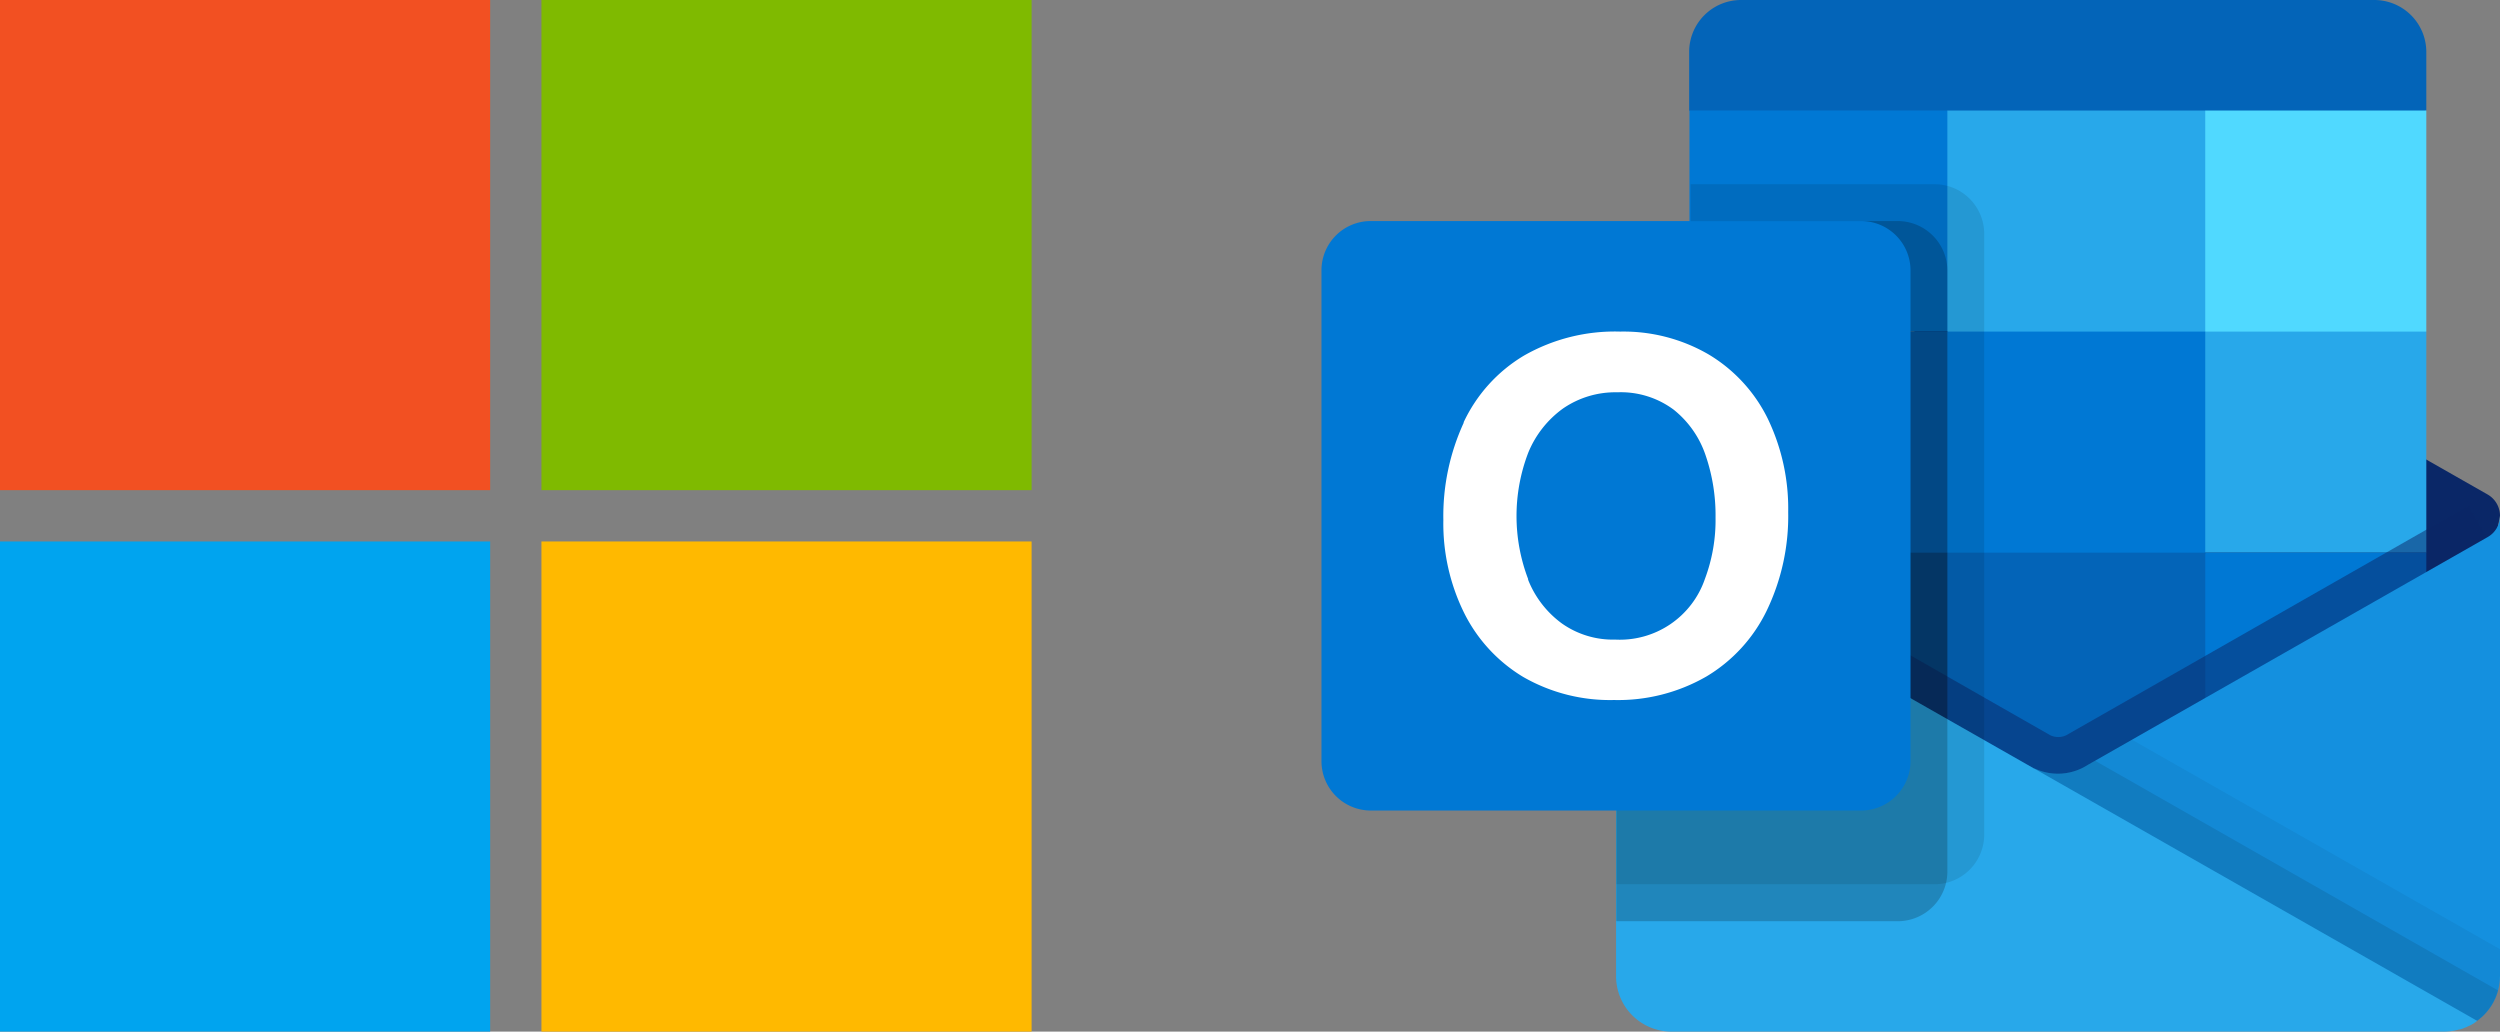
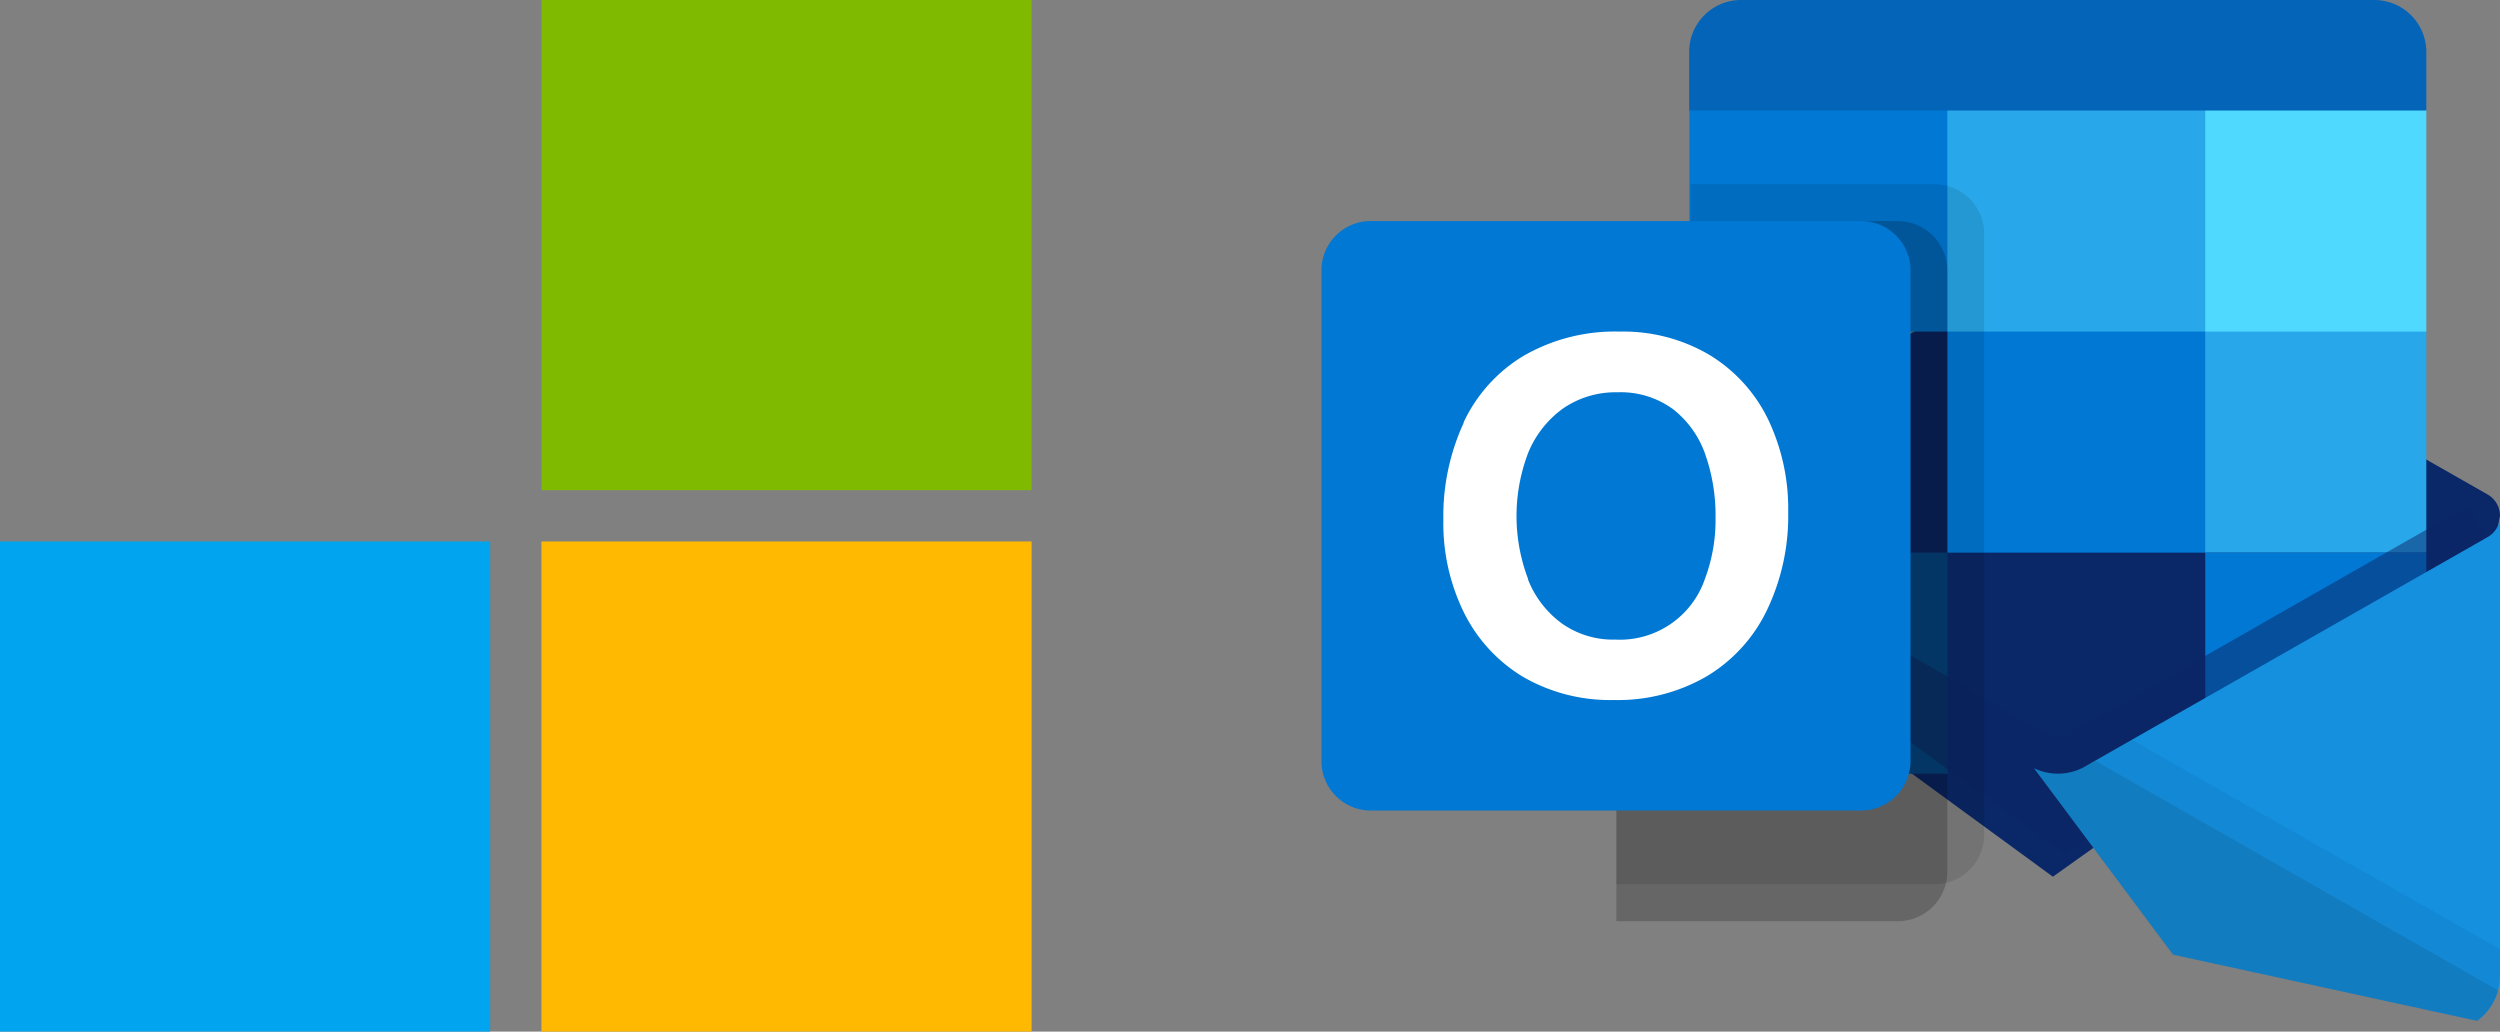
<svg xmlns="http://www.w3.org/2000/svg" id="Layer_1" data-name="Layer 1" viewBox="0 0 169.64 70">
  <rect x="0" y="0" width="169.64" height="70" fill="#808080" stroke="none" />
  <defs>
    <style>.cls-1{fill:#0364b8}.cls-3{fill:#28a8ea}.cls-4{fill:#0078d4;fill-rule:evenodd}.cls-10{fill-opacity:.1}</style>
  </defs>
  <path class="cls-1" d="M161.13 0h-43a3.52 3.52 0 00-3.51 3.51v4L138.86 15l25.78-7.5v-4a3.53 3.53 0 00-3.51-3.5z" />
  <path d="M168.76 38.51a28.15 28.15 0 00.88-3.51 1.67 1.67 0 00-.83-1.44L141.67 18.1a3.35 3.35 0 00-.36-.21 3.77 3.77 0 00-3.34 0 3.35 3.35 0 00-.36.21l-27.09 15.44a1.67 1.67 0 00-.83 1.44 28.15 28.15 0 00.88 3.51l28.73 21z" fill="#0a2767" />
  <path class="cls-3" d="M149.64 7.5h-17.5l-5 7.5 5 7.5 17.5 15h15v-15z" />
  <path class="cls-4" d="M114.64 7.5h17.5v15h-17.5z" />
  <path d="M149.64 7.5h15v15h-15z" fill="#50d9ff" fill-rule="evenodd" />
-   <path class="cls-1" d="M149.64 37.5l-17.5-15h-17.5v15l17.5 15 27.08 4.42z" />
  <path class="cls-4" d="M132.14 22.5h17.5v15h-17.5z" />
  <path d="M114.64 37.5h17.5v15h-17.5z" fill="#064a8c" fill-rule="evenodd" />
  <path class="cls-4" d="M149.64 37.5h15v15h-15z" />
  <path d="M140.12 58l-29.49-21.5 1.24-2.17 27.27 15.57a1.28 1.28 0 001.05 0l27.33-15.6 1.24 2.17z" fill-opacity=".5" fill="#0a2767" />
  <path d="M168.81 36.44L141.67 51.9a3.74 3.74 0 01-3.65.23l9.44 12.65 20.63 4.49a3.75 3.75 0 001.55-3V35a1.65 1.65 0 01-.83 1.44z" fill="#1490df" />
  <path d="M169.64 66.25v-1.84l-25-14.23-3 1.72a3.77 3.77 0 01-3.65.23l9.44 12.65 20.63 4.49a3.74 3.74 0 001.55-3z" fill-opacity=".05" />
  <path class="cls-10" d="M169.51 67.21l-27.35-15.59-.49.28a3.77 3.77 0 01-3.65.23l9.44 12.65 20.63 4.49a3.76 3.76 0 001.43-2.08z" />
-   <path class="cls-3" d="M110.51 36.48l-.08-.05a1.63 1.63 0 01-.77-1.4v31.23a3.76 3.76 0 003.72 3.74h52.51a3.58 3.58 0 00.92-.13 1.39 1.39 0 00.45-.14.34.34 0 00.15-.06 2.52 2.52 0 00.58-.32l.1-.08z" />
  <path class="cls-10" d="M134.64 56.67V15.84a3.37 3.37 0 00-3.33-3.34h-16.59v18.64l-4.21 2.4a1.68 1.68 0 00-.83 1.44V60h21.67a3.37 3.37 0 003.29-3.33z" />
  <path d="M132.14 59.17V18.33a3.37 3.37 0 00-3.33-3.33h-14.09v16.14l-4.21 2.4a1.68 1.68 0 00-.83 1.44v27.53h19.17a3.37 3.37 0 003.29-3.34zm0-5V18.33a3.37 3.37 0 00-3.33-3.33h-14.09v16.14l-4.21 2.4a1.68 1.68 0 00-.83 1.44v22.53h19.17a3.37 3.37 0 003.29-3.34zm-2.5 0V18.33a3.37 3.37 0 00-3.33-3.33h-11.59v16.14l-4.21 2.4a1.68 1.68 0 00-.83 1.44v22.53h16.67a3.37 3.37 0 003.29-3.34z" fill-opacity=".2" />
  <path d="M93 15h33.3a3.35 3.35 0 013.34 3.33v33.34A3.36 3.36 0 01126.3 55H93a3.35 3.35 0 01-3.33-3.33V18.33A3.34 3.34 0 0193 15z" fill="#0078d4" />
  <path d="M99.31 28.67a10.41 10.41 0 014.1-4.54 12.42 12.42 0 016.53-1.63 11.5 11.5 0 016 1.55 10.44 10.44 0 014 4.33 14.07 14.07 0 011.4 6.37 14.78 14.78 0 01-1.45 6.67 10.55 10.55 0 01-4.11 4.49 12 12 0 01-6.26 1.59 11.8 11.8 0 01-6.17-1.57 10.53 10.53 0 01-4-4.34 13.7 13.7 0 01-1.41-6.3 15.15 15.15 0 011.39-6.62zm4.37 10.64a6.74 6.74 0 002.31 3 6 6 0 003.61 1.09 6.1 6.1 0 006.09-4.12 11.36 11.36 0 00.72-4.16 12.54 12.54 0 00-.67-4.21 6.68 6.68 0 00-2.17-3.11 6 6 0 00-3.82-1.18 6.25 6.25 0 00-3.69 1.1 6.92 6.92 0 00-2.36 3 12 12 0 000 8.59z" fill="#fff" />
-   <path d="M0 0h33.26v33.26H0z" fill="#f25022" />
  <path d="M36.74 0H70v33.26H36.74z" fill="#7fba00" />
  <path d="M0 36.74h33.26V70H0z" fill="#00a4ef" />
  <path d="M36.74 36.74H70V70H36.74z" fill="#ffb900" />
</svg>